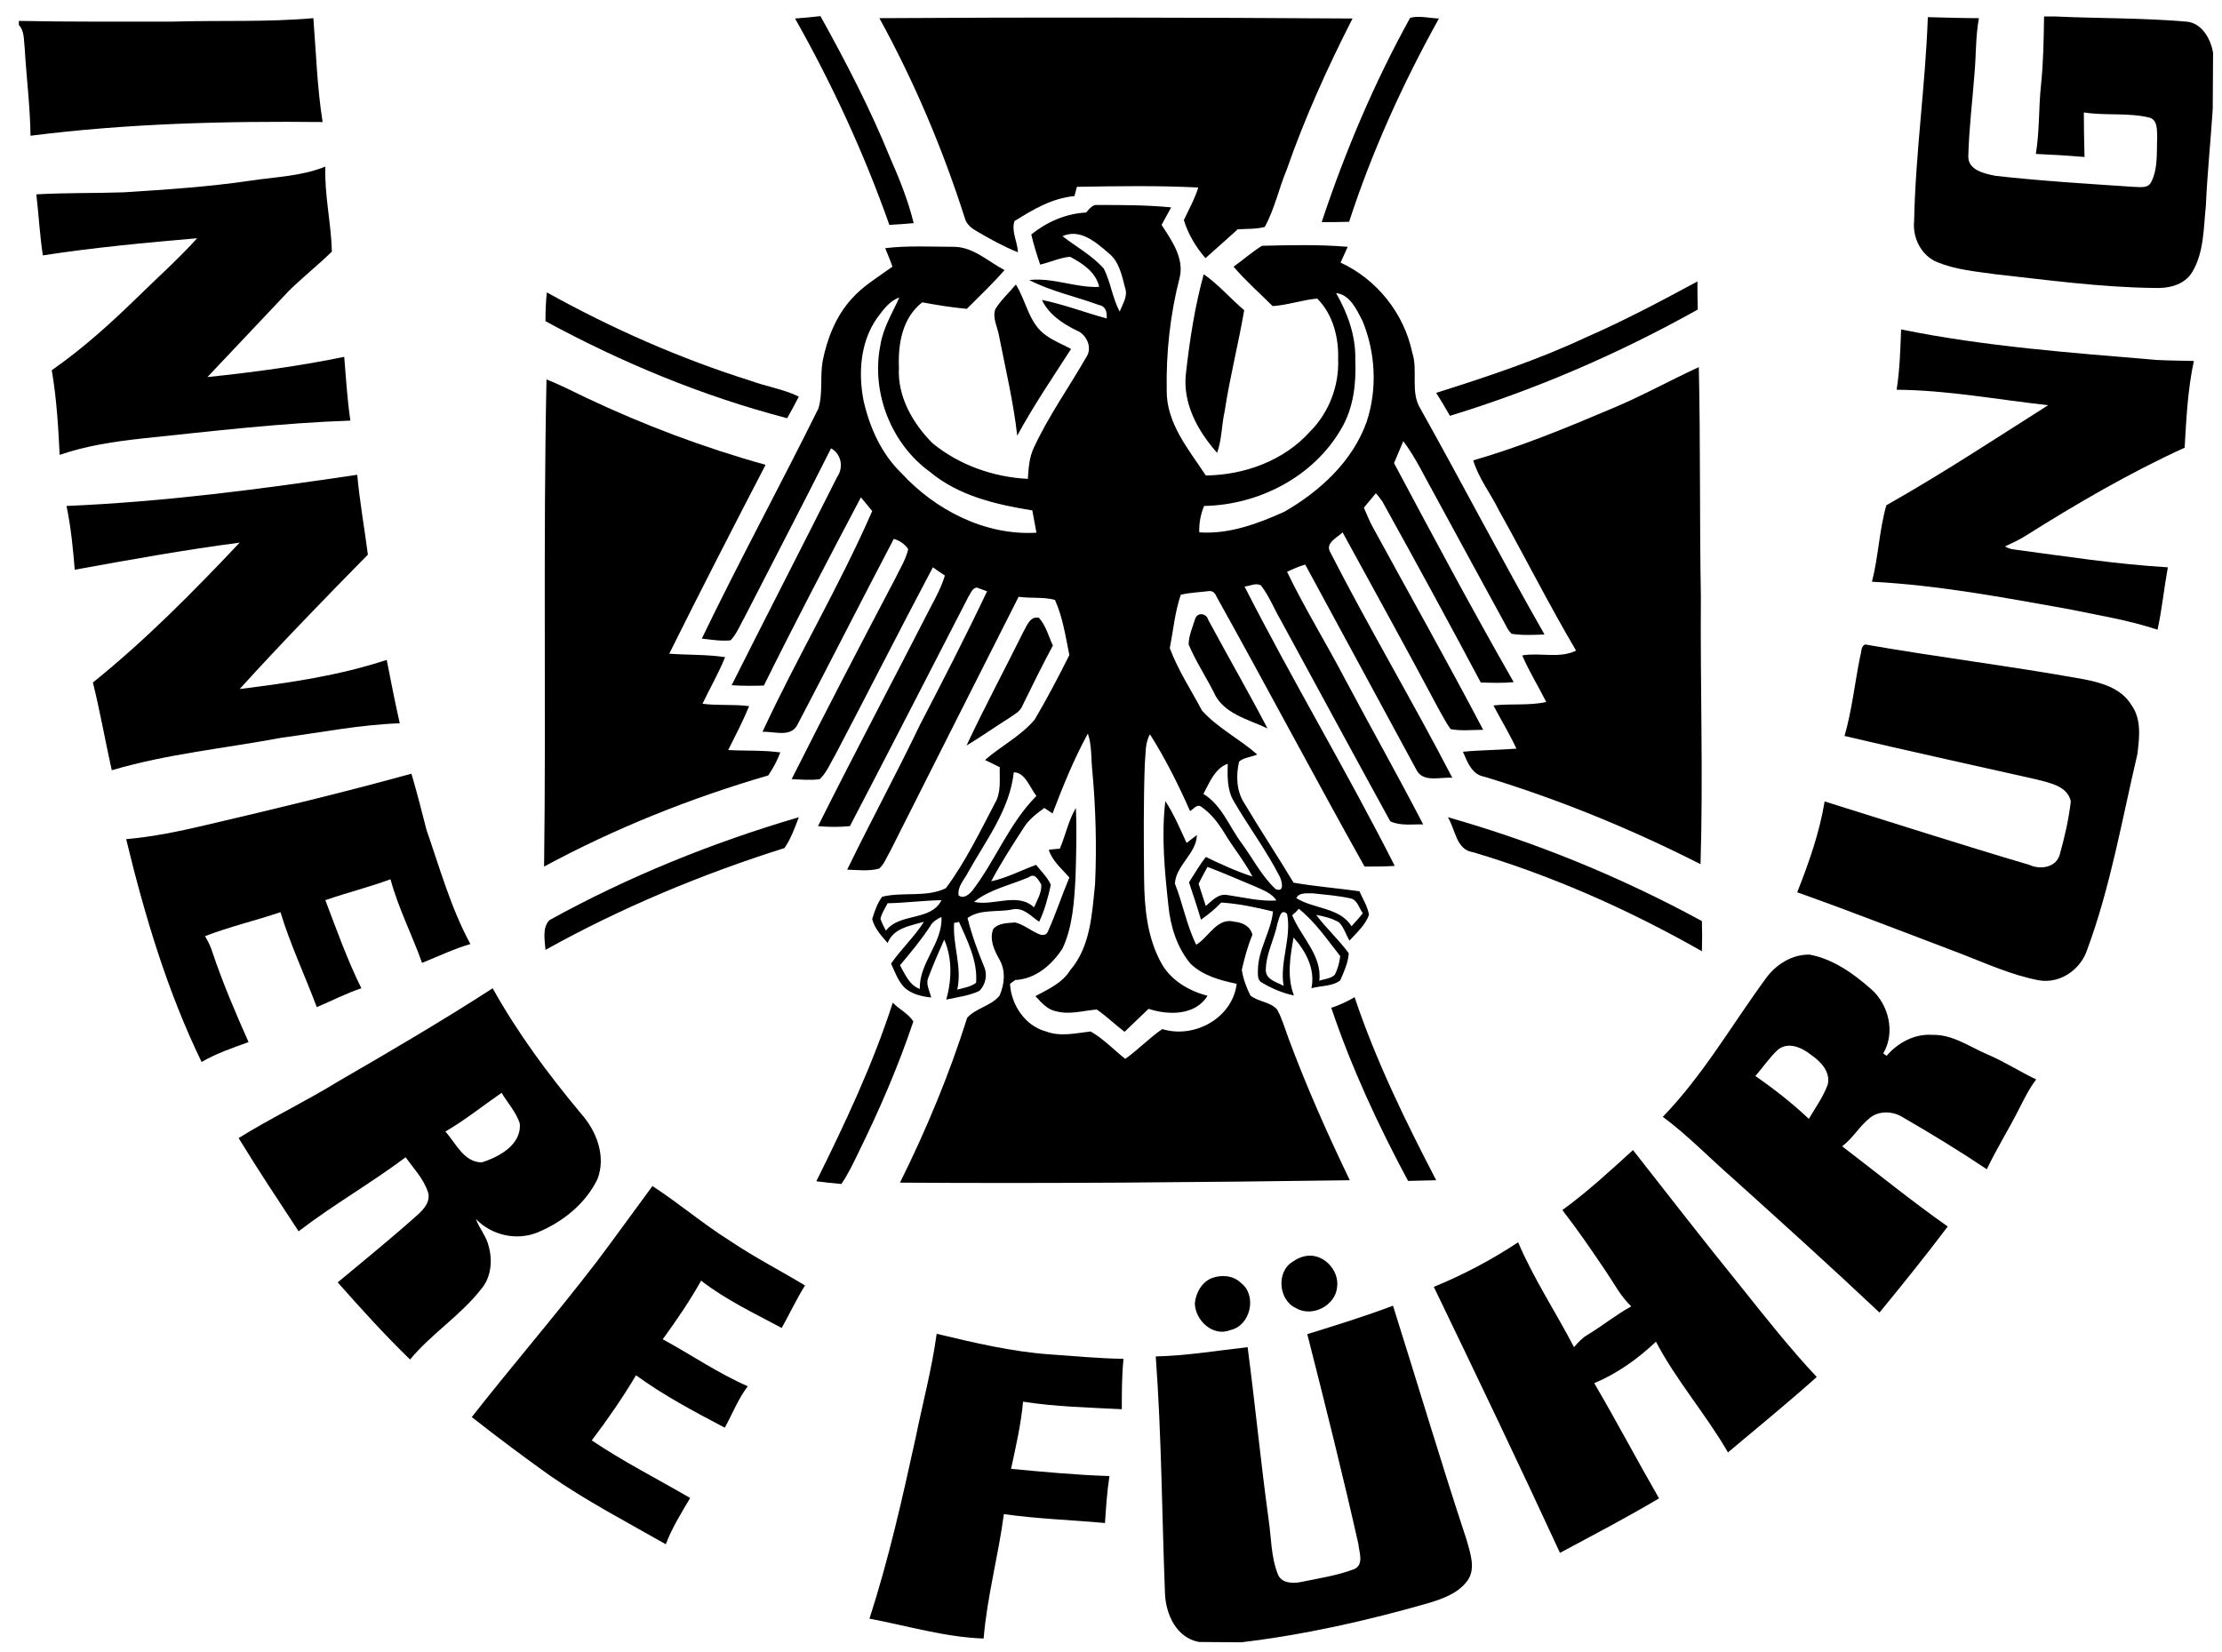
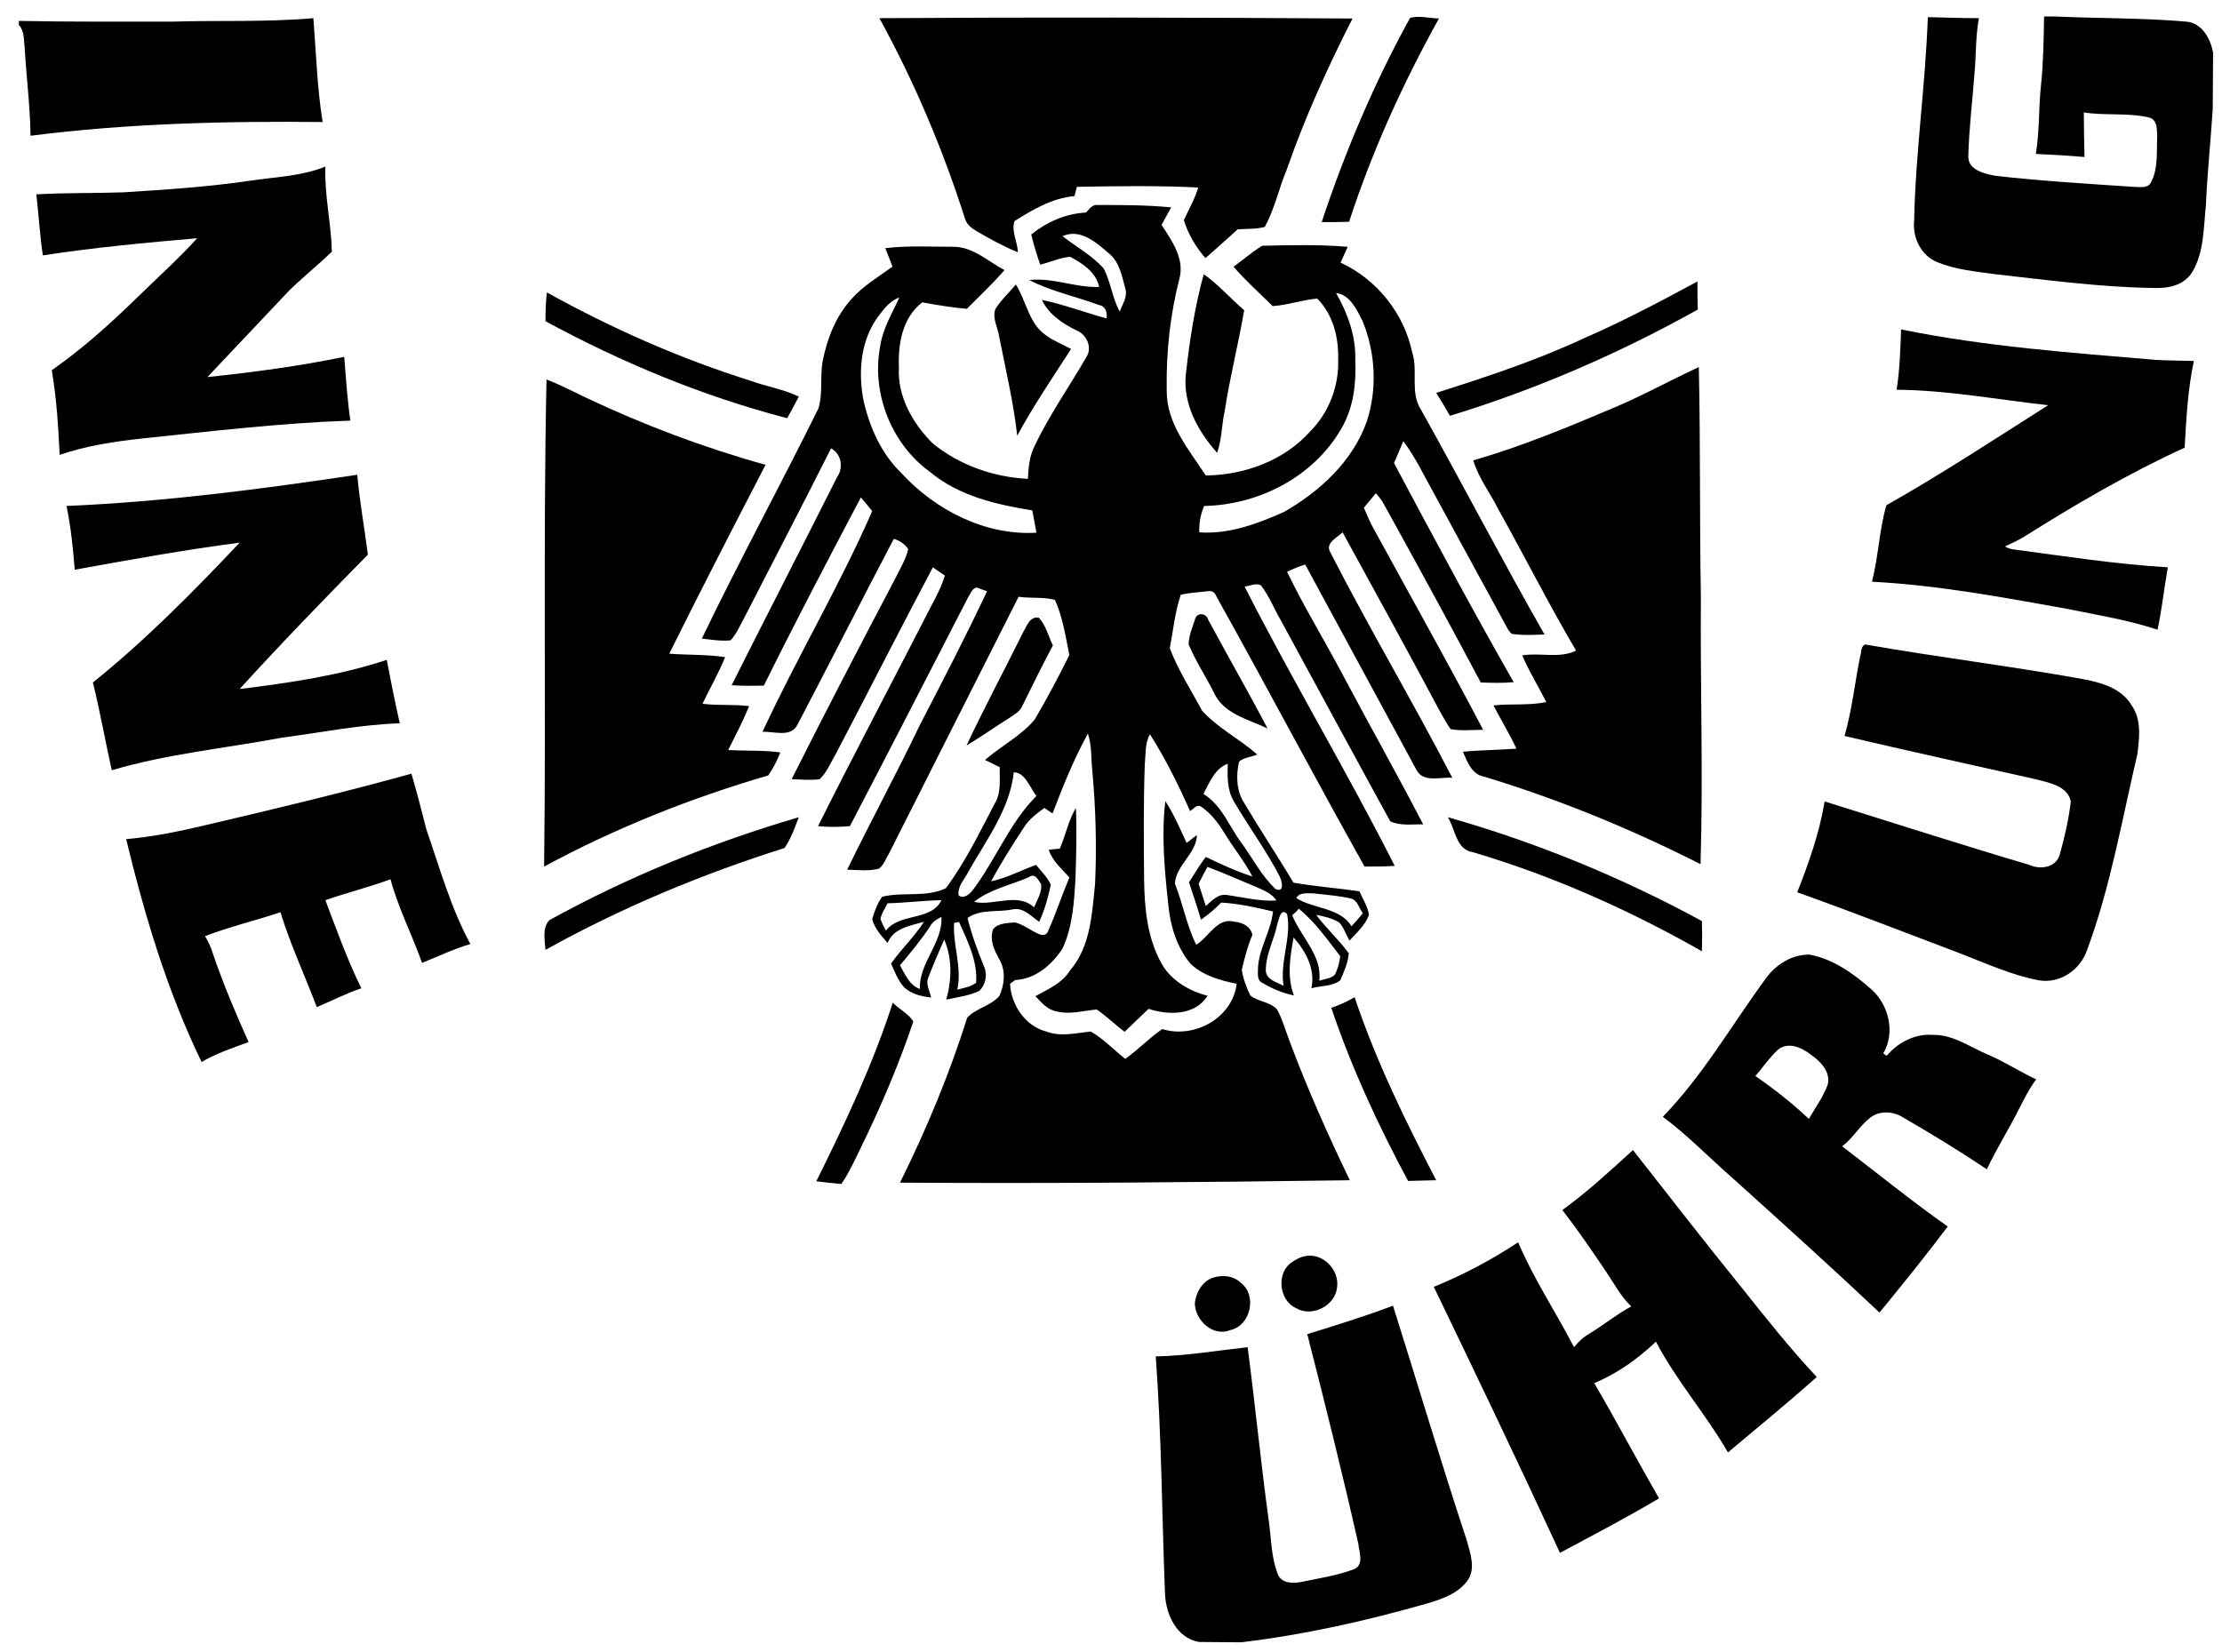
<svg xmlns="http://www.w3.org/2000/svg" version="1.1" id="Layer_1" x="0px" y="0px" viewBox="0 0 648.1 482" style="enable-background:new 0 0 648.1 482;" xml:space="preserve">
  <g>
    <g>
-       <path d="M231.9,5.4c2.5-0.2,5-0.4,7.4-0.7c7.5,13.5,14.6,27.2,20.4,41.5c2.7,6.1,5.2,12.4,6.8,18.9c-2.4,0.2-4.7,0.4-7.1,0.5    C252.1,44.9,242.8,24.7,231.9,5.4z" />
      <path d="M256.5,5.3c46-0.3,92-0.2,138,0.1c-7.3,14.3-13.9,28.9-19.2,44.1c-2.3,5.5-3.5,11.4-6.4,16.7c-2.6,0.7-5.3,0.5-7.9,0.7    c-3.1,2.8-6.2,5.6-9.4,8.4c-2.8-3.2-5.1-7.1-6.3-11.1c1.5-3.2,3.2-6.2,4.2-9.5c-11.8-0.6-23.6-0.4-35.4-0.2    c-0.2,0.7-0.5,2-0.7,2.7c-6.5,0.6-12.1,3.9-17.5,7.3c-1,2.9,0.9,6.1,1,9.1c-4.2-1.7-8.2-3.9-12.1-6.2c-1.4-0.8-2.8-1.9-3.3-3.5    C275,43.5,266.7,23.9,256.5,5.3z" />
-       <path d="M411.3,5.2c2.7-0.7,5.6,0.1,8.4,0.2c-10.5,18.9-19.5,38.7-26.2,59.3c-2.7,0.1-5.4,0.1-8,0.1    C392.3,44.3,400.8,24.2,411.3,5.2z" />
+       <path d="M411.3,5.2c2.7-0.7,5.6,0.1,8.4,0.2c-10.5,18.9-19.5,38.7-26.2,59.3c-2.7,0.1-5.4,0.1-8,0.1    C392.3,44.3,400.8,24.2,411.3,5.2" />
      <g>
        <path d="M316.8,62c0.9-1,1.8-2.4,3.4-2.2c7.1,0,14.3,0,21.4,0.7c-0.9,1.7-1.9,3.4-2.8,5.1c2.9,4.5,6.6,9.6,5.3,15.3     c-2.8,10.8-4,21.9-3.8,33c-0.1,9.6,6.4,17.2,11.4,24.8c11.2-0.1,22.8-4.3,30.4-12.8c5.5-5.5,8.5-13.3,8.2-21.1     c0.2-6.3-1.5-13.1-6.1-17.7c-4.4,0.4-8.6,1.9-13,2.2c-3.8-3.8-7.9-7.4-11.4-11.5c2.8-2,5.4-4.3,8.3-6.1c8.3-0.2,16.7-0.4,25,0.3     c-0.7,1.5-1.4,3.1-2.1,4.6c10.6,4.9,18.5,14.8,20.9,26.2c1.8,5.4-0.7,11.6,2.5,16.6c12.2,21.8,23.7,44,36.1,65.7     c-3.2,0.1-6.4,0.3-9.6-0.2c-0.7-0.7-1.2-1.4-1.6-2.3c-6.9-12.7-13.9-25.4-20.8-38.2c-3-5.3-5.5-10.8-9.2-15.7     c-0.9,2.1-1.8,4.3-2.7,6.4c11.4,21.4,22.9,42.9,34.9,63.9c-3.2,0.3-6.4,0.2-9.6,0.1c-9.4-17.7-19-35.3-28.7-52.8     c-0.6-0.8-1.2-1.7-1.9-2.4c-1.2,1.4-2.3,2.8-3.5,4.2c0.8,1.8,1.5,3.6,2.4,5.3c10.8,19.8,21.9,39.5,32.4,59.5     c-3.2,0-6.4,0.4-9.5-0.2c-1.3-1.8-2.3-3.8-3.4-5.7c-9.2-17.3-18.7-34.5-28.1-51.7c-1.5,1.5-5,3-3.7,5.6     c11.4,22.3,24.2,43.8,35.7,66c-3.4-0.3-8.4,1.5-10.4-2.2c-10.8-20-21.7-40-32.5-60c-1.8,0.5-3.6,1.3-5.3,2.1     c5.1,10.6,11.3,20.6,16.8,31.1c7.6,14.3,15.5,28.3,22.9,42.6c-3.1-0.1-6.6,0.5-9.6-0.9c-10.7-19.5-21.3-39.1-31.9-58.6     c-2-3.4-3.4-7.1-5.8-10.2c-1.5-0.9-3.2,0.2-4.8,0.3c14,27.5,29.9,54,43.8,81.5c-2.9,0.2-5.9,0.2-8.8,0.2     c-14.6-26.1-28.6-52.6-43.2-78.8c-0.5-1.3-1.4-1.8-2.7-1.5c-2.6,0.3-5.2,0.4-7.7,1c-1.7,5-2.2,10.4-3.2,15.6     c2.4,6.4,6.2,12.2,9.4,18.2c4.6,5.1,11,8.3,16.1,12.8c-1.7,0.8-3.9,0.8-5.3,2.1c-0.9,3.9-0.8,8.4,1.4,11.9     c4.7,7.9,9.8,15.6,14.5,23.4c6.4,1.1,12.8,1.6,19.2,2.5c1,2.3,2.4,4.4,2.8,6.9c-1.1,3-3.6,5.2-5.7,7.5c-1-1.7-1.6-3.8-3-5.3     c-2-1.2-4.4-1.8-6.7-2.2c2.9,3.9,6.6,7.2,9.5,11.2c-0.2,2.8-1.4,5.4-2.5,7.9c-2.3,1.8-5.6,1.5-8.4,2.3c1.2-5.5-1.6-10.8-5.2-14.8     c-1,5.6-2,11.4,0.1,16.9c-3.4-0.7-6.6-2.1-9.6-3.9c-1.1-0.8-0.9-2.4-0.9-3.6c0.1-6,3.8-11.1,4.4-17c-5-1.2-10-2.3-15.1-2.6     c-1.8,1.9-3.8,3.5-5.9,5c-1.1-3.7-2.3-7.3-3.5-10.9c1.6-2.5,3.1-5.1,4.9-7.4c4.4,2.1,8.9,4.2,13.6,5.7c-2.4-4.6-5.7-8.5-8.3-12.9     c-1.8-2.9-3.9-5.6-6.7-7.5c-1.3-0.8-2.2,0.8-3.2,1.3c-3.4-7.7-7.2-15.3-11.7-22.4c-1.5,2.7-1.2,5.8-1.5,8.8     c-0.4,11.2-0.3,22.4-0.2,33.5c0.1,8.4,0.9,17.1,5.1,24.6c2.8,5,8.1,8,13.4,9.4c-3.6,5.8-11.4,5.7-17.2,3.8     c-2.3,2.2-4.7,4.5-7,6.7c-2.8-2.1-5.3-4.6-8.1-6.5c-3.9,0.3-7.9,1.6-11.9,0.5c-2.6-0.5-4.3-2.6-6-4.4c3.7-2,7.8-3.8,10.1-7.5     c6-7,6.4-16.5,7.3-25.2c0.5-11,0.2-22-0.8-33c-0.4-3.6-0.1-7.4-1.3-10.9c-4.1,7.5-7.3,15.4-10.3,23.3c-0.6-0.4-1.8-1.2-2.4-1.6     c-2.3,1.7-4.6,3.4-6.1,5.9c-3.3,5.1-6.6,10.2-9.4,15.5c4.6-1,8.7-3.2,13.1-4.8c1.5,1.9,3.3,3.6,4.3,5.8     c-0.8,3.7-1.8,7.4-3.4,10.8c-2.4-1.6-4.6-4.3-7.8-3.6c-4.3,0.9-9.3-0.2-13.1,2.5c1.2,4.8,2.9,9.5,4.8,14.1     c1.1,2.4,0.5,5.4-1.4,7.2c-3,1.4-6.4,1.8-9.6,2.5c1.6-5.7,1.8-12-0.6-17.5c-1.6,3.6-3.2,7.3-4.6,11c-0.9,2,0.4,4,0.8,5.9     c-2.8-0.3-5.7-1-7.8-2.9c-1.9-2-2.8-4.6-3.9-7c3-4.3,6.8-7.8,9.6-12.2c-4,1.2-8.9,1.8-10.6,6.2c-1.8-2.1-3.8-4.2-4.5-7     c0.7-2.3,1.5-4.6,2.9-6.5c6.1-1.5,12.9,0.3,18.6-2.5c5.7-7.7,9.9-16.4,14.3-24.8c1.9-3.2,1.3-7,1.4-10.5     c-1.4-0.7-2.9-1.4-4.3-2.1c4.7-4.1,10.5-7,14.5-11.8c3.6-6.1,6.9-12.4,10.1-18.8c-1.1-5.4-1.9-11-4.2-16.1     c-3.4-0.9-7.1-0.4-10.6-0.9c-12.5,24.8-25.1,49.6-37.6,74.5c-1,1.6-1.6,3.6-3.1,4.8c-3,0.8-6.2,0.4-9.3,0.3     c6.9-14.2,14.4-28,21.2-42.2c6.7-12.9,13.4-25.9,19.6-39c-0.8-0.3-2.2-0.8-3-1.1c-1.4,0.2-1.8,1.8-2.5,2.8     c-11.5,22.3-22.9,44.6-34.5,66.8c-3.1,0.3-6.2,0.3-9.3,0c10.7-21.4,21.9-42.5,32.8-63.8c1.6-3,3.2-6,4.2-9.3     c-1.2-0.8-2.4-1.6-3.5-2.4c-9.6,18.1-18.8,36.3-28.3,54.4c-1.5,2.5-2.6,5.4-4.7,7.4c-2.7,0.4-5.5,0.1-8.2,0     c9.8-19.5,19.9-38.9,30.1-58.3c1.4-2.9,3.2-5.7,3.9-8.8c-1-1.5-2.5-2.5-4.2-3c-9.5,18.1-18.7,36.3-28.2,54.4     c-2,3.6-6.8,1.7-10.1,1.9c10.1-21.8,22.4-42.4,32-64.4c-1.1-1.4-2.2-2.7-3.3-4c-9.6,18.2-19.2,36.5-28.3,54.9     c-3.1,0.1-6.3,0.1-9.4-0.1c10.2-20.3,20.6-40.5,30.8-60.8c1.9-2.7,1.2-6.7-1.8-8.3c-8.3,16.5-16.8,32.8-25.2,49.2     c-1.3,2.3-2.3,4.9-4.1,6.8c-2.8,0.3-5.6-0.2-8.4-0.5c10.9-22.6,22.9-44.7,34-67.1c1.4-4.6,0.4-9.4,1.3-14.1     c1.3-6.4,3.8-12.8,8.3-17.8c3.4-3.9,7.9-6.5,12-9.5c-0.6-1.8-1.4-3.6-2.1-5.4c6.6-0.8,13.3-0.4,19.9-0.4c5.8,0,10.1,4.3,14.9,6.8     c-3.5,4-7.3,7.6-11,11.3c-4.4-0.4-8.7-1.1-13-1.9c-5.8,4.5-7.1,12.1-6.8,19c-0.5,8.4,4,16.3,9.8,22.1c7.8,6.4,17.8,9.9,27.8,10.4     c0.2-3.1,0.4-6.2,1.7-9c4.3-9.3,10.3-17.7,15.4-26.6c1.8-2.7,0-6.6-2.9-7.7c-4.1-2-8.1-4.7-10.1-8.9c6.4,1.3,12.6,3.7,18.9,5.4     c0.1-1.8-0.2-3.5-2.2-3.9c-6.8-2.5-14-4-20.4-7.3c6.9-0.8,13.5,2.3,20.4,2c-0.9-4.3-4.9-6.9-8.5-8.8c-3,0.3-5.8,1.6-8.7,2.3     c-1-2.9-1.9-5.8-2.6-8.8C305.4,64.7,310.9,62.3,316.8,62z M309.9,68.9c4,3.1,8.6,5.6,12,9.4c2.1,4,2.5,8.6,4.7,12.6     c0.8-2.2,2.4-4.4,1.6-6.8c-1-3.7-1.7-7.8-4.9-10.3C319.6,70.6,315,66.6,309.9,68.9z M389.7,85.5c3.4,5.9,5.8,12.6,5.6,19.5     c0.3,6.9-0.5,14-4.1,20.1c-8.1,14-24,22.2-40,22.5c-1,2.4-1.5,5-1.4,7.7c8.7,0.6,17-2.5,24.8-6c10.4-6,19.9-14.7,24-26.2     c3.2-9.6,2.6-20.3-1.2-29.5C395.7,90.3,393.7,85.9,389.7,85.5z M255.8,92.8c-4.9,7-5.5,16.1-3.9,24.2c1.8,7.8,5.2,15.4,11,21     c9.9,10.8,24.5,18.3,39.4,17.4c-0.4-2.2-0.8-4.4-1.2-6.5c-10.5-1.7-21.4-4.2-29.8-11.2c-11.4-8.2-17.3-23.3-14.5-37.1     c0.8-5,3.5-9.3,5.5-13.8C259.4,87.8,257.6,90.4,255.8,92.8z M351,231.6c5.4,3.3,7.5,9.5,11.1,14.3c3.3,4.5,5.9,9.7,10,13.5     c2.7,1,1.8-2.4,1.1-3.8c-3.9-7.6-9-14.4-13.3-21.8c-2-3.3-1.9-7.3-1.8-11C354.3,224.2,352.8,228.3,351,231.6z M295.7,225.3     c-1.2,10.9-8.1,19.8-13.3,29.1c-1.1,2.2-3.2,4.2-2.8,6.8c1.5,1.2,3.2-0.4,4.1-1.5c6.7-8.8,10.7-19.6,18.6-27.5     C300.4,229.8,299,225.3,295.7,225.3z M352.2,252.9c-0.9,1.6-1.8,3.3-2.6,4.9c0.7,2.2,1.4,4.4,2.1,6.5c1.8-1.5,3.6-3.7,6.3-3.2     c4.8,0.7,9.5,1.9,14.3,1.6c-1.3-2.1-3.8-3-6-4C361.7,256.8,357,254.7,352.2,252.9z M284.1,263.1c5.7,1.3,12.7-2.9,17.5,1.6     c0.9-2.1,2.3-4.3,2.1-6.7c-0.8-1.2-1.8-3.5-3.6-2.1C294.8,258.2,288.7,259.4,284.1,263.1z M378.1,262c5.1,3.2,12.7,2.7,16.1,8.2     c1.1-1.2,2.3-2.5,3.3-3.8c-1.1-1.4-1.5-3.8-3.5-4.3c-3.6-0.8-7.4-1.1-11.1-1.5C381.3,260.7,379,260.2,378.1,262z M258.9,263.5     c-0.8,1.5-1.7,2.9-2.1,4.5c0.4,1.2,1,2.4,1.6,3.5c4-5.3,13.2-2.7,16.2-8.9C269.3,262.7,264.1,263.4,258.9,263.5z M372.6,269.4     c-0.9,4.6-3.4,8.9-3.4,13.7c0.1,2.8,3.3,3.4,5.2,4.5c-1.2-7,2.4-14.1,1-21C373.5,264.8,373.1,268.1,372.6,269.4z M376.9,267     c2.6,6.4,8.8,11.8,7.9,19.1c1.5-0.5,3.3-0.6,4.5-1.7c0.9-1.7,1.4-3.6,1.6-5.5c-3.8-4.8-7.3-10-12.1-13.8     C378.4,265.7,377.4,266.6,376.9,267z M271.3,270.2c-2.6,4-5.7,7.7-8.8,11.4c1.5,2.6,2.7,5.8,5.8,6.9c-0.3-7.6,6.7-13.4,6.3-21     C273.3,268.1,272,268.9,271.3,270.2z M278.3,269.2c-0.5,6.3,2.4,13,0.9,19.5c1.9-0.5,3.9-0.8,5.5-2c0.5-6.3-2.5-12.2-5-17.8     C279.4,269.1,278.7,269.2,278.3,269.2z" />
      </g>
      <path d="M351.1,80c4.3,3,7.8,7.1,11.8,10.5c-1.7,9.9-4.2,19.6-5.7,29.5c-0.9,4-0.8,8.2-2.2,12.1c-5.6-6.3-10.1-14.4-9.1-23.1    C347,99.2,348.5,89.4,351.1,80z" />
      <path d="M462.4,98.5c11.2-4.9,22-10.6,32.7-16.4c0,2.7,0,5.5,0.1,8.2c-22.9,12.8-47.1,23.3-72.3,31c-1.3-2.3-2.6-4.5-4-6.7    C433.8,109.9,448.5,105,462.4,98.5z" />
      <path d="M290.3,90.2c1.6-2.6,4-4.8,6-7.2c3.1,4.9,3.8,11.5,8.9,14.9c2.2,1.6,4.8,2.6,7.2,3.9c-5.4,8.4-11,16.6-15.7,25.3    c-1.1-9.8-3.4-19.4-5.3-29.1C291,95.5,289.4,92.8,290.3,90.2z" />
      <path d="M159.5,85.3c18.9,10.5,38.8,19.3,59.5,25.8c4.6,1.7,9.5,2.4,14,4.6c-1.1,2.1-2.2,4.2-3.4,6.3    c-24.6-6.4-48.2-16.2-70.5-28.3C159.1,90.8,159.2,88.1,159.5,85.3z" />
      <path d="M470.1,119.2c8.7-3.6,16.9-8.2,25.4-12.1c0.5,22.3,0.2,44.6,0.6,67c-0.2,26,0.7,52-0.1,78c-20.3-10.3-41.3-18.9-63-25.5    c-3.7-0.6-5-4.3-6.3-7.3c5.2-0.5,10.4-0.5,15.6-0.9c-2-4.3-4.5-8.4-6.7-12.6c5.1-0.6,10.3,0.1,15.4-1c-2.3-4.6-5-8.9-7-13.6    c5.1-0.9,10.9,1,15.7-1.4c-7.9-13.4-14.9-27.3-22.5-40.9c-2.4-4.9-5.9-9.3-7.5-14.6C443.6,130.3,456.9,124.8,470.1,119.2z" />
      <path d="M159.4,110.7c3.9,1.5,7.7,3.5,11.5,5.3c16.9,8,34.4,14.6,52.4,19.6c-9.5,18.3-18.9,36.6-28.1,55.1    c5.4,0.4,10.9,0.2,16.3,1c-1.9,4.7-4.4,9-6.6,13.6c4.5,0.6,9.1,0.1,13.6,0.7c-1.8,4.4-4,8.6-6.1,12.8c5.1,0.3,10.2,0,15.2,0.7    c-0.9,2.4-2.1,4.6-3.5,6.7c-22.6,6.6-44.7,15.4-65.4,26.6C159.3,205.4,158.4,158,159.4,110.7z" />
      <path d="M348.6,180.5c0.7-2,3.3-1.6,3.8,0.3c5.7,10.6,11.7,21,17.3,31.7c-5.7-2.7-13-4.3-15.7-10.6c-2.4-4.7-5.3-9.1-7.3-13.9    C346.7,185.4,347.9,182.9,348.6,180.5z" />
      <path d="M298.5,184.3c1-1.7,1.9-4.6,4.5-4.1c2.1,2.3,2.8,5.4,4.1,8.1c-3.1,5.8-6,11.7-8.9,17.6c-0.6,1.6-2.3,2.5-3.6,3.4    c-4.3,2.7-8.4,5.6-12.7,8.2C287.1,206.4,293,195.4,298.5,184.3z" />
      <path d="M339.9,233.7c2.5,3.8,4.3,8.1,6.2,12.2c1-0.8,2-1.5,3-2.3c-0.1,5.4-6.2,8.9-6.4,14.2c2.3,5.8,3.4,12.1,6.2,17.8    c3.7-2.2,6.1-8.1,11.2-6.7c2.3,0.2,4.6,1.3,5.2,3.8c-1.4,3.3-2.3,6.8-3.1,10.2c0.4,2.6,1.3,5.1,2.5,7.5c2.3,1.9,5.8,1.8,7.8,4.1    c1.5,2.7,2.3,5.7,3.4,8.6c5.2,14,11.3,27.7,17.8,41.2c-43.7,0.6-87.5,1-131.2,0.7c7.7-15.5,14.4-31.6,19.6-48.1    c2.5-2.8,6.9-3.4,9.4-6.4c1.5-3.3,1.9-7.3,0-10.6c-1.5-2.7-3-5.8-1.8-8.9c1.6-1.8,4.2-1.7,6.4-1.9c2.4,0.6,4.3,2.2,6.5,3.2    c1.1,0.6,2.6,0.8,3.1-0.7c2.3-5.1,4-10.4,6.2-15.6c-2.2-2.6-5-4.8-6-8.1c0.8-0.1,2.4-0.3,3.2-0.3c1.7-3.9,2.5-8.2,4.7-11.9    c0.3,6.8,0.1,13.5-0.1,20.3c-0.4,7-0.8,14.3-3.8,20.7c-3.1,4.8-7.9,8.9-13.8,9.2c-0.4,0.3-1.2,0.9-1.5,1.1    c0.3,6.1,4.4,12.3,10.5,13.9c4.2,1.6,8.7,0.5,13,0c3.7,2.1,6.7,5.3,10.1,8c3.8-2.7,7-6.1,10.8-8.7c9.3,2.9,20.5-3.2,21.7-13.2    c-4.8-1-9.9-2.4-13.5-5.9c-3.9-4.7-5.8-10.8-6.4-16.8C339.7,254.1,338.7,243.9,339.9,233.7z" />
      <path d="M160.3,268.4c23-12.7,47.5-22.6,72.7-30c-1.2,3.1-2.3,6.3-4.2,9c-24.1,7.6-47.6,17.4-69.7,29.7    C158.9,274.3,158.1,270.5,160.3,268.4z" />
      <path d="M422.3,238.4c25.7,7.3,50.6,17.5,74.1,30.3c0.1,2.9,0.1,5.9,0,8.8c-21.1-12-43.5-22-66.8-28.9    C424.7,247.9,424.5,241.9,422.3,238.4z" />
      <path d="M388.3,294c2.4-0.8,4.6-1.8,6.8-3.1c6.2,18.5,14.8,36.1,23.8,53.4c-2.8,0.1-5.5,0.1-8.2,0.2    C402,328.3,394.2,311.5,388.3,294z" />
      <path d="M260.4,292.5c1.9,2,4.6,3.2,6,5.5c-4.4,13.1-9.9,25.8-16,38.2c-1.5,3.1-3,6.3-5,9.2c-2.4-0.2-4.9-0.5-7.3-0.8    C246.5,327.7,254.6,310.5,260.4,292.5z" />
    </g>
    <g>
      <path d="M596.2,4.8l3.1,0c12.8,0.6,25.6,0.4,38.3,1.5c4.6,0.3,7.2,5,7.9,9.1l-0.1,16.4c-0.6,9.4-1.6,18.8-2,28.2    c-0.7,6.5-0.5,13.6-4,19.4c-2.4,3.9-7.1,4.8-11.3,4.6c-15.4-0.2-30.8-2.3-46.1-4c-5.7-0.8-11.5-1.3-16.9-3.5    c-4.7-1.9-7.3-7.1-6.8-12c0.4-19.9,3.3-39.6,4-59.5c4.9,0.1,9.9,0.3,14.9,0.3c-1,5.4-0.8,10.9-1.3,16.3c-0.6,8-1.6,16-1.8,24.1    c0,4,4.9,5,8,5.6c13.3,1.5,26.7,2.3,40.1,3.2c1.8,0,4.2,0.6,5.2-1.3c2.1-4,1.6-8.8,1.8-13.2c-0.1-2,0.2-5-2.3-5.7    c-6.2-1.5-12.7-0.5-19.1-1.5c0,4.3,0.1,8.7,0.2,13c-4.7-0.4-9.5-0.7-14.2-0.9c1.1-6.6,0.8-13.4,1.5-20    C596,18.3,596.1,11.5,596.2,4.8z" />
      <path d="M50.6,6.3c13.6-0.4,27.2,0.2,40.8-1c0.8,10.1,1.1,20.3,2.7,30.3c-28.4-0.3-56.9,0.4-85.2,4C8.8,31.1,7.7,22.6,7.2,14    c-0.3-2.3,0-4.9-1.7-6.7l0-1.2C20.6,6.4,35.6,6.3,50.6,6.3z" />
      <path d="M73.1,52.7c7.3-1.1,14.9-1.3,21.8-4.1c-0.3,8.3,1.7,16.5,1.9,24.8c-4,3.9-8.4,7.4-12.4,11.3c-8,8.4-15.9,16.9-23.9,25.3    c13.4-1.4,26.8-3.2,39.9-5.9c0.5,6.2,0.9,12.5,1.8,18.6c-20.3,0.7-40.5,3.1-60.6,5.2c-8.2,0.9-16.4,2.1-24.2,4.8    c-0.4-8.3-0.9-16.5-2.3-24.7c8.9-6.2,17-13.5,24.8-21.1c5.9-5.8,12.1-11.3,17.6-17.4c-15,1.3-30.1,2.7-45,5    c-0.9-5.9-1.2-11.8-1.9-17.8c8.5-0.5,17.1-0.3,25.6-0.6C48.6,55.3,60.9,54.5,73.1,52.7z" />
      <path d="M554.5,96.1c24.5,5,49.6,6.8,74.5,8.9c3.6,0.2,7.3,0.2,10.9,0.3c-1.8,8.3-2.2,16.8-2.7,25.3    c-16.2,7.4-31.6,16.4-46.7,25.9c-1.8,1.1-3.7,2-5.7,2.9c0.8,0.5,1.7,0.8,2.7,0.9c14.9,2,29.8,4.3,44.8,5.2    c-1.1,6.1-1.7,12.2-3,18.2c-8.4-2.8-17.2-4.2-25.9-6c-19-3.4-38.1-7-57.4-8c1.9-7.3,2.1-15,4.2-22.3c16.1-9.1,31.6-19.3,47.2-29.2    c-14.7-1.6-29.4-4.4-44.2-4.5C554.1,107.9,554.3,102,554.5,96.1z" />
      <path d="M19.4,147.6c28.4-1.2,56.7-4.9,84.8-9.1c0.7,7.8,2.1,15.5,3.1,23.3c-12.7,12.9-25.3,25.9-37.4,39.2    c14.5-1.8,29-3.9,42.9-8.5c1.2,6.2,2.4,12.3,3.8,18.5c-11.6,0.4-23,2.7-34.4,4.2c-16.5,3.1-33.4,4.7-49.6,9.5    c-1.9-8.5-3.4-17.1-5.5-25.6c15.4-12.4,29.3-26.5,42.8-40.8c-16.1,2.1-32.1,5-48.1,7.9C21.3,160.1,20.7,153.8,19.4,147.6z" />
      <path d="M542.6,191.3c0.4-1.1,0.1-2.7,1.4-3.3c21.1,3.7,42.4,6.3,63.5,10.1c5.3,1,11.2,2.6,14.2,7.6c3,4.2,2.3,9.6,1.7,14.4    c-4.5,19.1-7.8,38.5-14.6,56.9c-1.9,5.8-7.8,10-14,9c-8-1.5-15.4-4.9-22.9-7.8c-15.9-6-31.7-12.2-47.7-17.9    c3.4-8.6,6.5-17.4,8-26.5c19.9,6.2,39.7,12.6,59.7,18.5c3.2,1.5,7.9,0.8,8.9-3.1c1.4-5,2.6-10.2,3.2-15.4    c-0.9-4.5-6.2-5.4-9.9-6.4c-18.7-4.2-37.4-8.3-56.1-12.7C540.2,207.1,541,199.1,542.6,191.3z" />
      <path d="M60,240.7c20.1-4.7,40.1-9.5,60-15c1.6,5.4,3,10.9,4.4,16.4c3.9,11.2,7.1,22.8,12.8,33.3c-4.8,1.4-9.4,3.6-14.1,5.5    c-2.9-8.2-6.9-15.9-9.2-24.4c-6.2,2.3-12.7,3.9-19,6.1c3.3,8.7,6.4,17.4,10.5,25.7c-4.5,1.5-8.7,3.7-13,5.5    c-3.5-9.3-7.7-18.2-10.6-27.7c-7.3,2.5-14.8,4.2-22,7c0.9,1.5,1.7,3.1,2.2,4.8c3,8.9,6.7,17.6,10.5,26.1    c-4.7,1.7-9.4,3.3-13.7,5.8c-10-20.6-16.6-42.7-22-65C44.7,244.1,52.4,242.5,60,240.7z" />
      <g>
        <path d="M515,285.5c2.9-4.1,7.8-7.2,12.9-7c6.8,1.3,12.7,5.5,17.8,10c5.2,4.5,7.2,12.7,3.6,18.8c0.2,0.2,0.7,0.5,1,0.7     c3.2-3.8,8.2-6.5,13.3-6.1c5.9-0.2,10.9,3.5,16.1,5.7c4.9,2.1,9.4,5,14.2,7.3c-2,2.6-3.4,5.5-4.9,8.4c-3,6-6.6,11.7-9.5,17.8     c-7.9-5.3-16.1-10.3-24.4-15.1c-2.9-1.9-7.1-2.1-9.8,0.2c-3,2.4-4.9,5.9-8,8.2c10.2,7.8,20.3,16,30.8,23.4     c-6.4,8.5-13.1,16.8-19.9,25.1c-14-13.2-28.3-26.1-42.6-39c-6.9-6-13.3-12.7-20.6-18.1C496.8,313.6,505.1,299,515,285.5z      M518.6,306.2c-2.5,2.3-4.4,5.2-6.6,7.7c5.5,3.8,10.7,7.9,15.6,12.5c1.9-3.3,4.2-6.4,5.5-10c0.9-3.7-2.1-6.8-4.9-8.7     C525.6,305.6,521.6,303.8,518.6,306.2z" />
      </g>
      <g>
-         <path d="M98.6,315.5c15.2-8.8,30.4-17.7,45.1-27.2c7.3,13.1,16.2,25.1,25.8,36.6c4.5,5.1,7.3,12.3,4.8,19     c-3.5,7.3-10.3,12.7-17.7,15.7c-6.1,2.4-13.3,0.7-17.8-4c1,2.8,3.2,5.2,3.8,8.2c1.1,4.1,0.6,9-2.3,12.3c-6,7.7-14.5,13-20.7,20.5     c-7.4-7.2-14.3-14.8-21.1-22.5c7.8-6.5,15.7-12.9,23.3-19.7c1.9-1.7,3.9-4,3-6.7c-1.3-3.9-4.2-6.9-6.5-10.1     c-10.1,7.6-21.2,13.9-31.2,21.6c-5.9-9-11.9-18-17.5-27.2C79.1,326.1,89.2,321.3,98.6,315.5z M129.9,330.1     c3.1,3.4,5.3,8.9,10.6,9c5.1-1.6,11.7-5.2,11.1-11.4c-1.1-3.3-3.5-5.9-5.3-8.9C140.8,322.6,135.6,326.8,129.9,330.1z" />
-       </g>
+         </g>
      <path d="M455.7,353c7.3-5.3,13.9-11.4,20.6-17.5c10.5,13.4,20.9,26.8,31.6,40c7.1,8.9,14.2,17.9,22,26.2    c-8.4,7.5-17.2,14.7-25.9,22c-6.4-11.1-15.1-21-21-32.3c-5.3,5-11.3,9.3-18,12.1c6.5,11.1,12.5,22.5,18.9,33.6    c-9.4,5.6-19.2,10.7-28.9,15.9c-12-26-24.4-51.9-36.8-77.6c8.6-3.5,16.9-7.9,24.6-13c4.5,10.6,11,20.4,16.3,30.6    c1.2-1.4,2.5-2.8,4.1-3.7c4.3-2.6,8.2-5.8,12.6-8.2c-3.1-2.9-5-6.7-7.4-10.2C464.3,364.8,460.2,358.8,455.7,353z" />
-       <path d="M174.1,368c5.5-7.3,10.8-14.7,16.2-22c7.7,5,14.7,11,22.5,15.9c7.1,4.8,14.7,8.7,22,13.1c-2.5,4-4.5,8.3-6.8,12.4    c-8-4.3-16.3-8.2-23.5-13.8c-3.3,5.9-7.2,11.6-11.2,17.1c8.3,4.5,16.1,9.9,24.8,13.7c-2.8,3.7-4.5,8.1-6.7,12.1    c-8.9-4.7-17.8-9.4-25.9-15.3c-3.9,6.6-8.3,12.9-12.9,19c9.2,6.2,19.1,11.2,28.7,16.8c-2.6,4.4-5.3,8.7-7.1,13.5    c-11.4-6.5-23.1-12.6-33.9-20.1c-7.7-5.5-15.3-11.2-22.7-17C149.6,398.1,162.3,383.4,174.1,368z" />
      <path d="M381.3,389.2c8.4-2.6,16.8-5.2,25-8.3c7.2,22.8,14,45.7,21.5,68.4c1,3.7,2.7,8.2,0.3,11.7c-2.7,3.8-7.3,5.4-11.6,6.7    c-17.8,5.1-36,9.2-54.5,11.4l-12.3-0.1c-6.5-1.2-9.6-7.9-9.9-14c-0.9-23.1-1-46.3-2.7-69.3c9-0.2,17.9-1.7,26.8-2.7    c2.2,16.7,3.8,33.4,6.1,50.1c0.8,5.4,0.7,11,2.7,16.1c1,2.7,4.4,2.8,6.8,2.3c5.3-1.1,10.7-1.9,15.6-3.8c2.8-1.4,1.3-5,1.1-7.3    C391.6,430,386.5,409.6,381.3,389.2z" />
-       <path d="M273.2,389.1c10.9,2.6,21.8,5.2,32.9,6c7.2,0.5,14.4,1.2,21.6,1.3c-0.5,4.9-0.5,9.8-0.5,14.7c-9.6-0.5-19.3-0.7-28.8-2.2    c-0.6,6.6-2.1,13.1-3.5,19.6c9.6,0.9,19.1,1.8,28.7,2.1c-0.7,4.5-1,9.1-1.3,13.7c-9.8-0.9-19.7-1.2-29.5-2.6    c-1.6,12.2-4.9,24.1-5.9,36.3c-11.3-0.4-22.2-3.7-33.3-5.8c5.6-17.3,9.6-35.1,13.5-52.9C269.1,409.4,271.8,399.4,273.2,389.1z" />
      <path d="M353.6,372.8c2.8-1,6.2-0.7,8.4,1.5c4.7,3.6,2.8,12.4-3.1,13.7c-5.1,2.1-10.3-2.8-10.4-7.8    C348.8,377.1,350.6,373.9,353.6,372.8z" />
      <path d="M380.4,366.5c5.2-1.3,10.3,3.8,9.6,9c-0.5,5.4-7.3,8.9-12,6.1c-5.1-2.3-5.8-10.6-1-13.5    C378,367.4,379.1,366.8,380.4,366.5z" />
    </g>
  </g>
</svg>